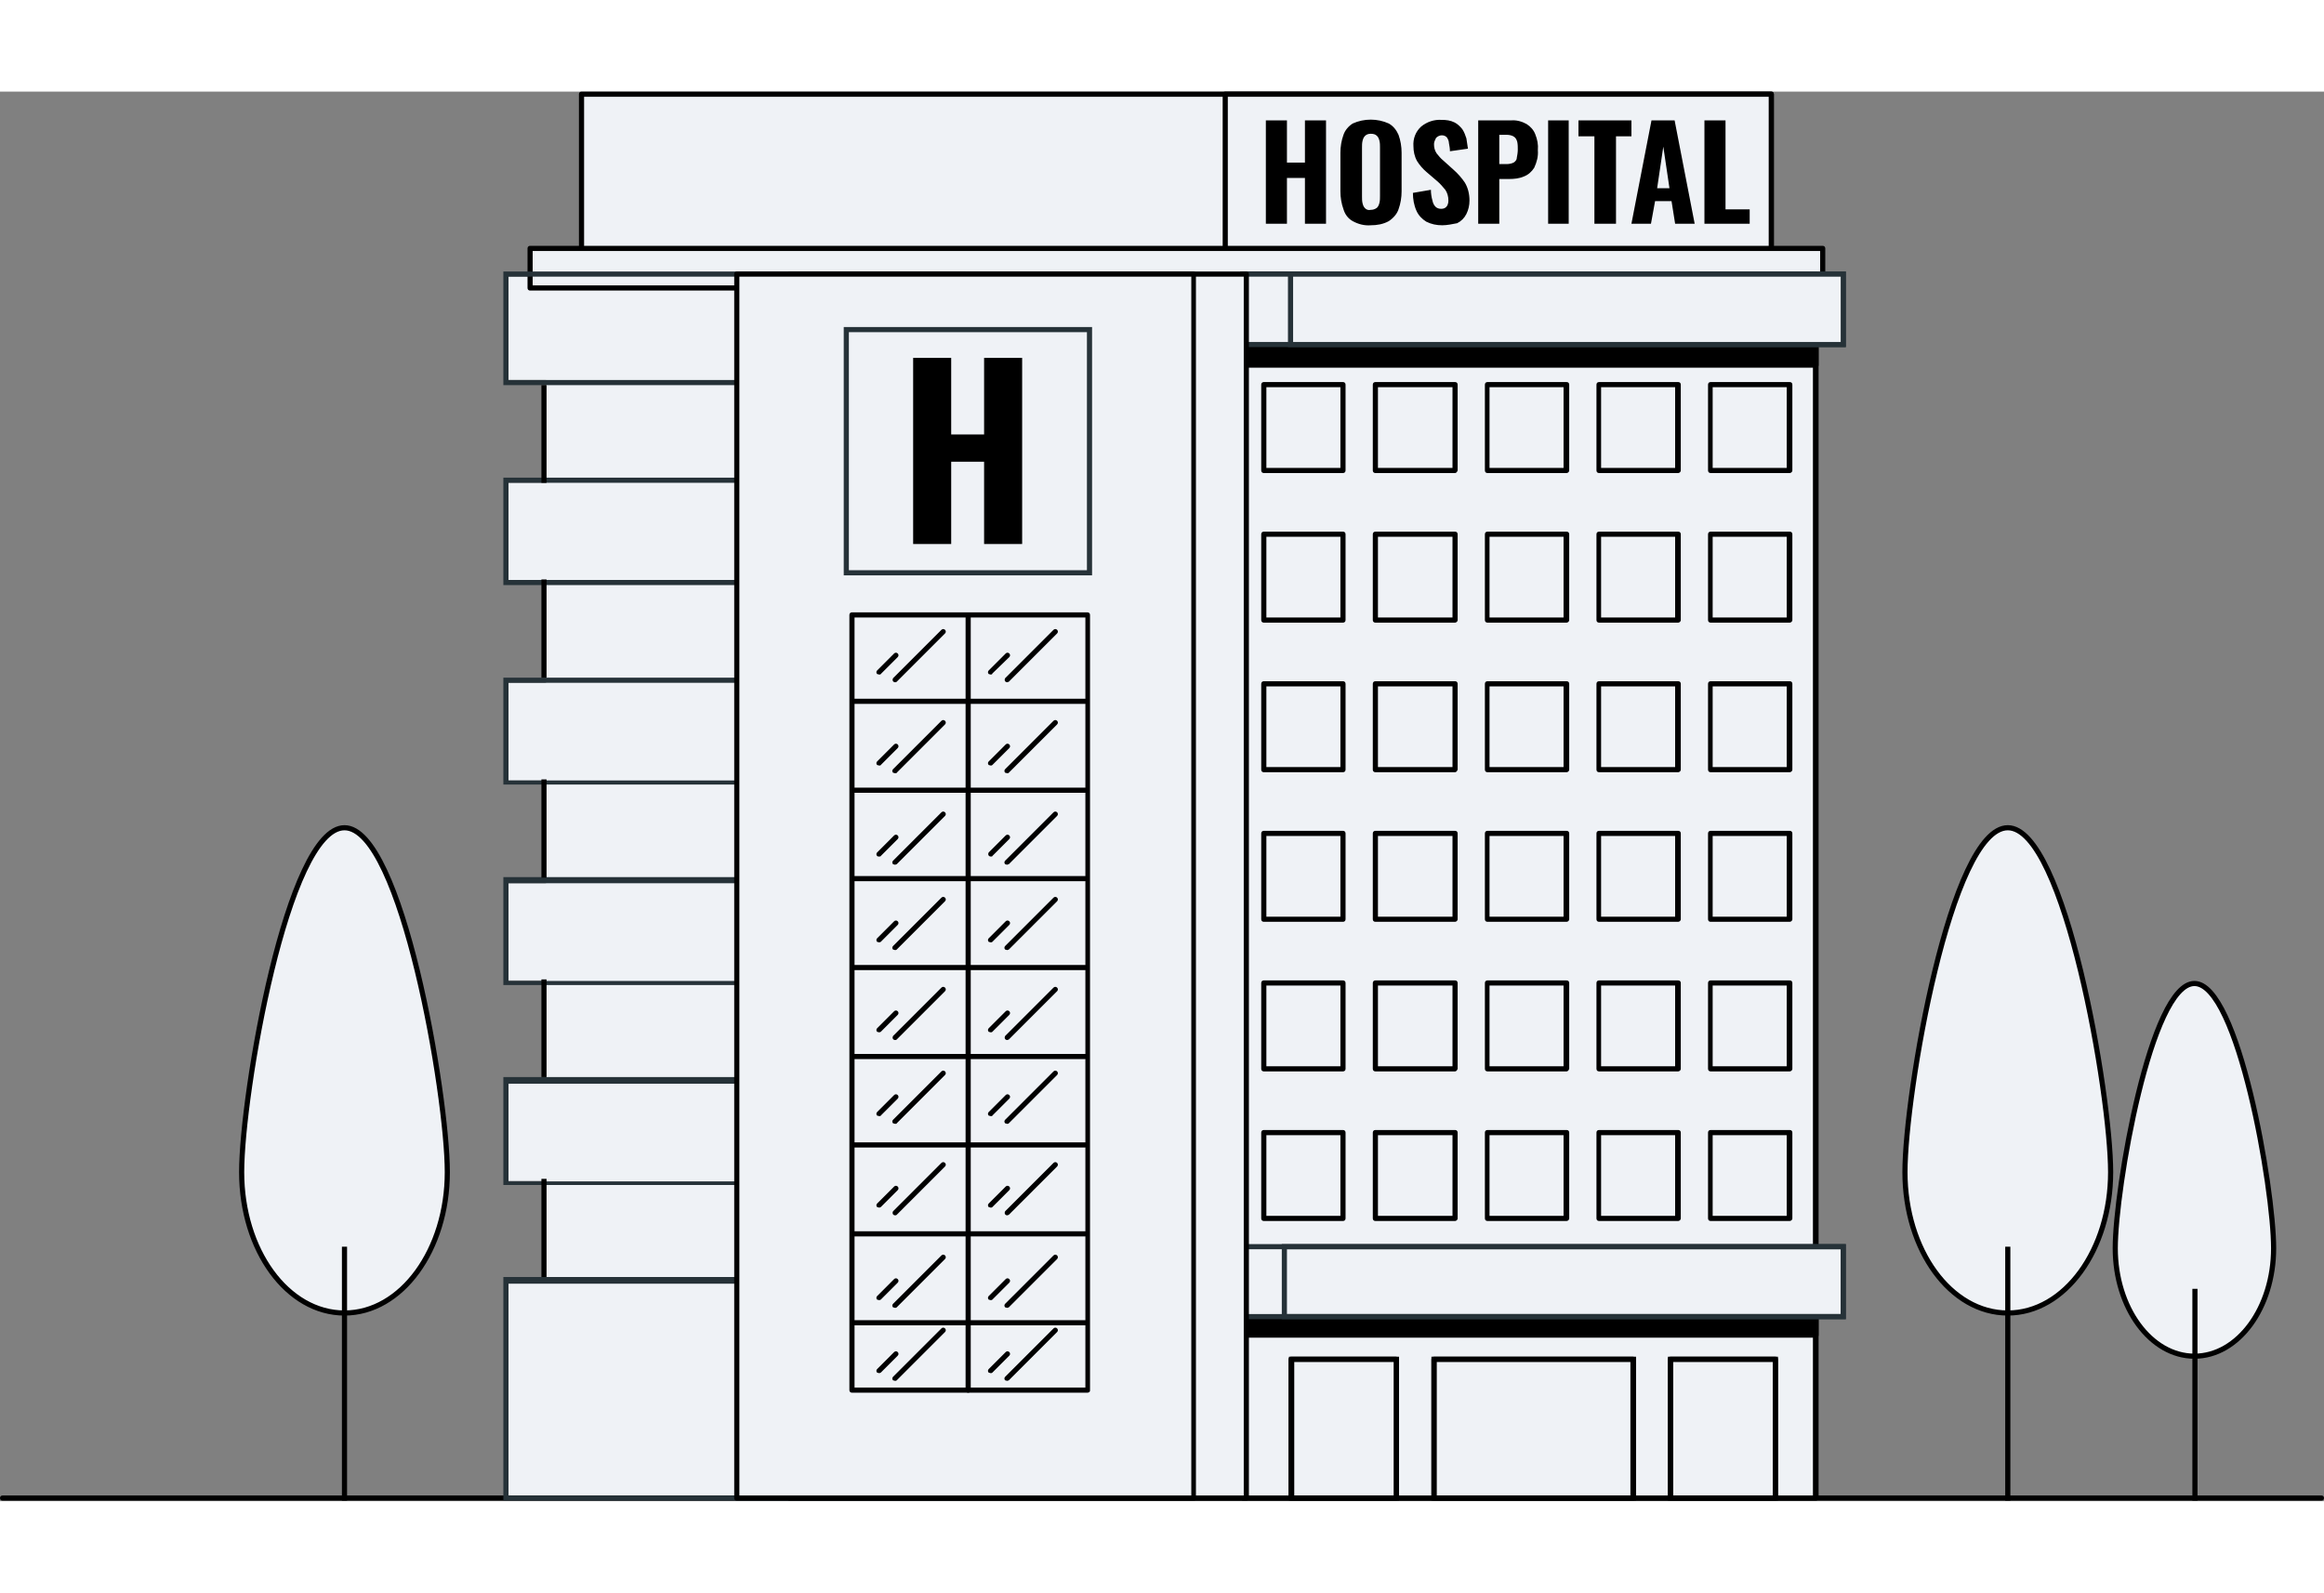
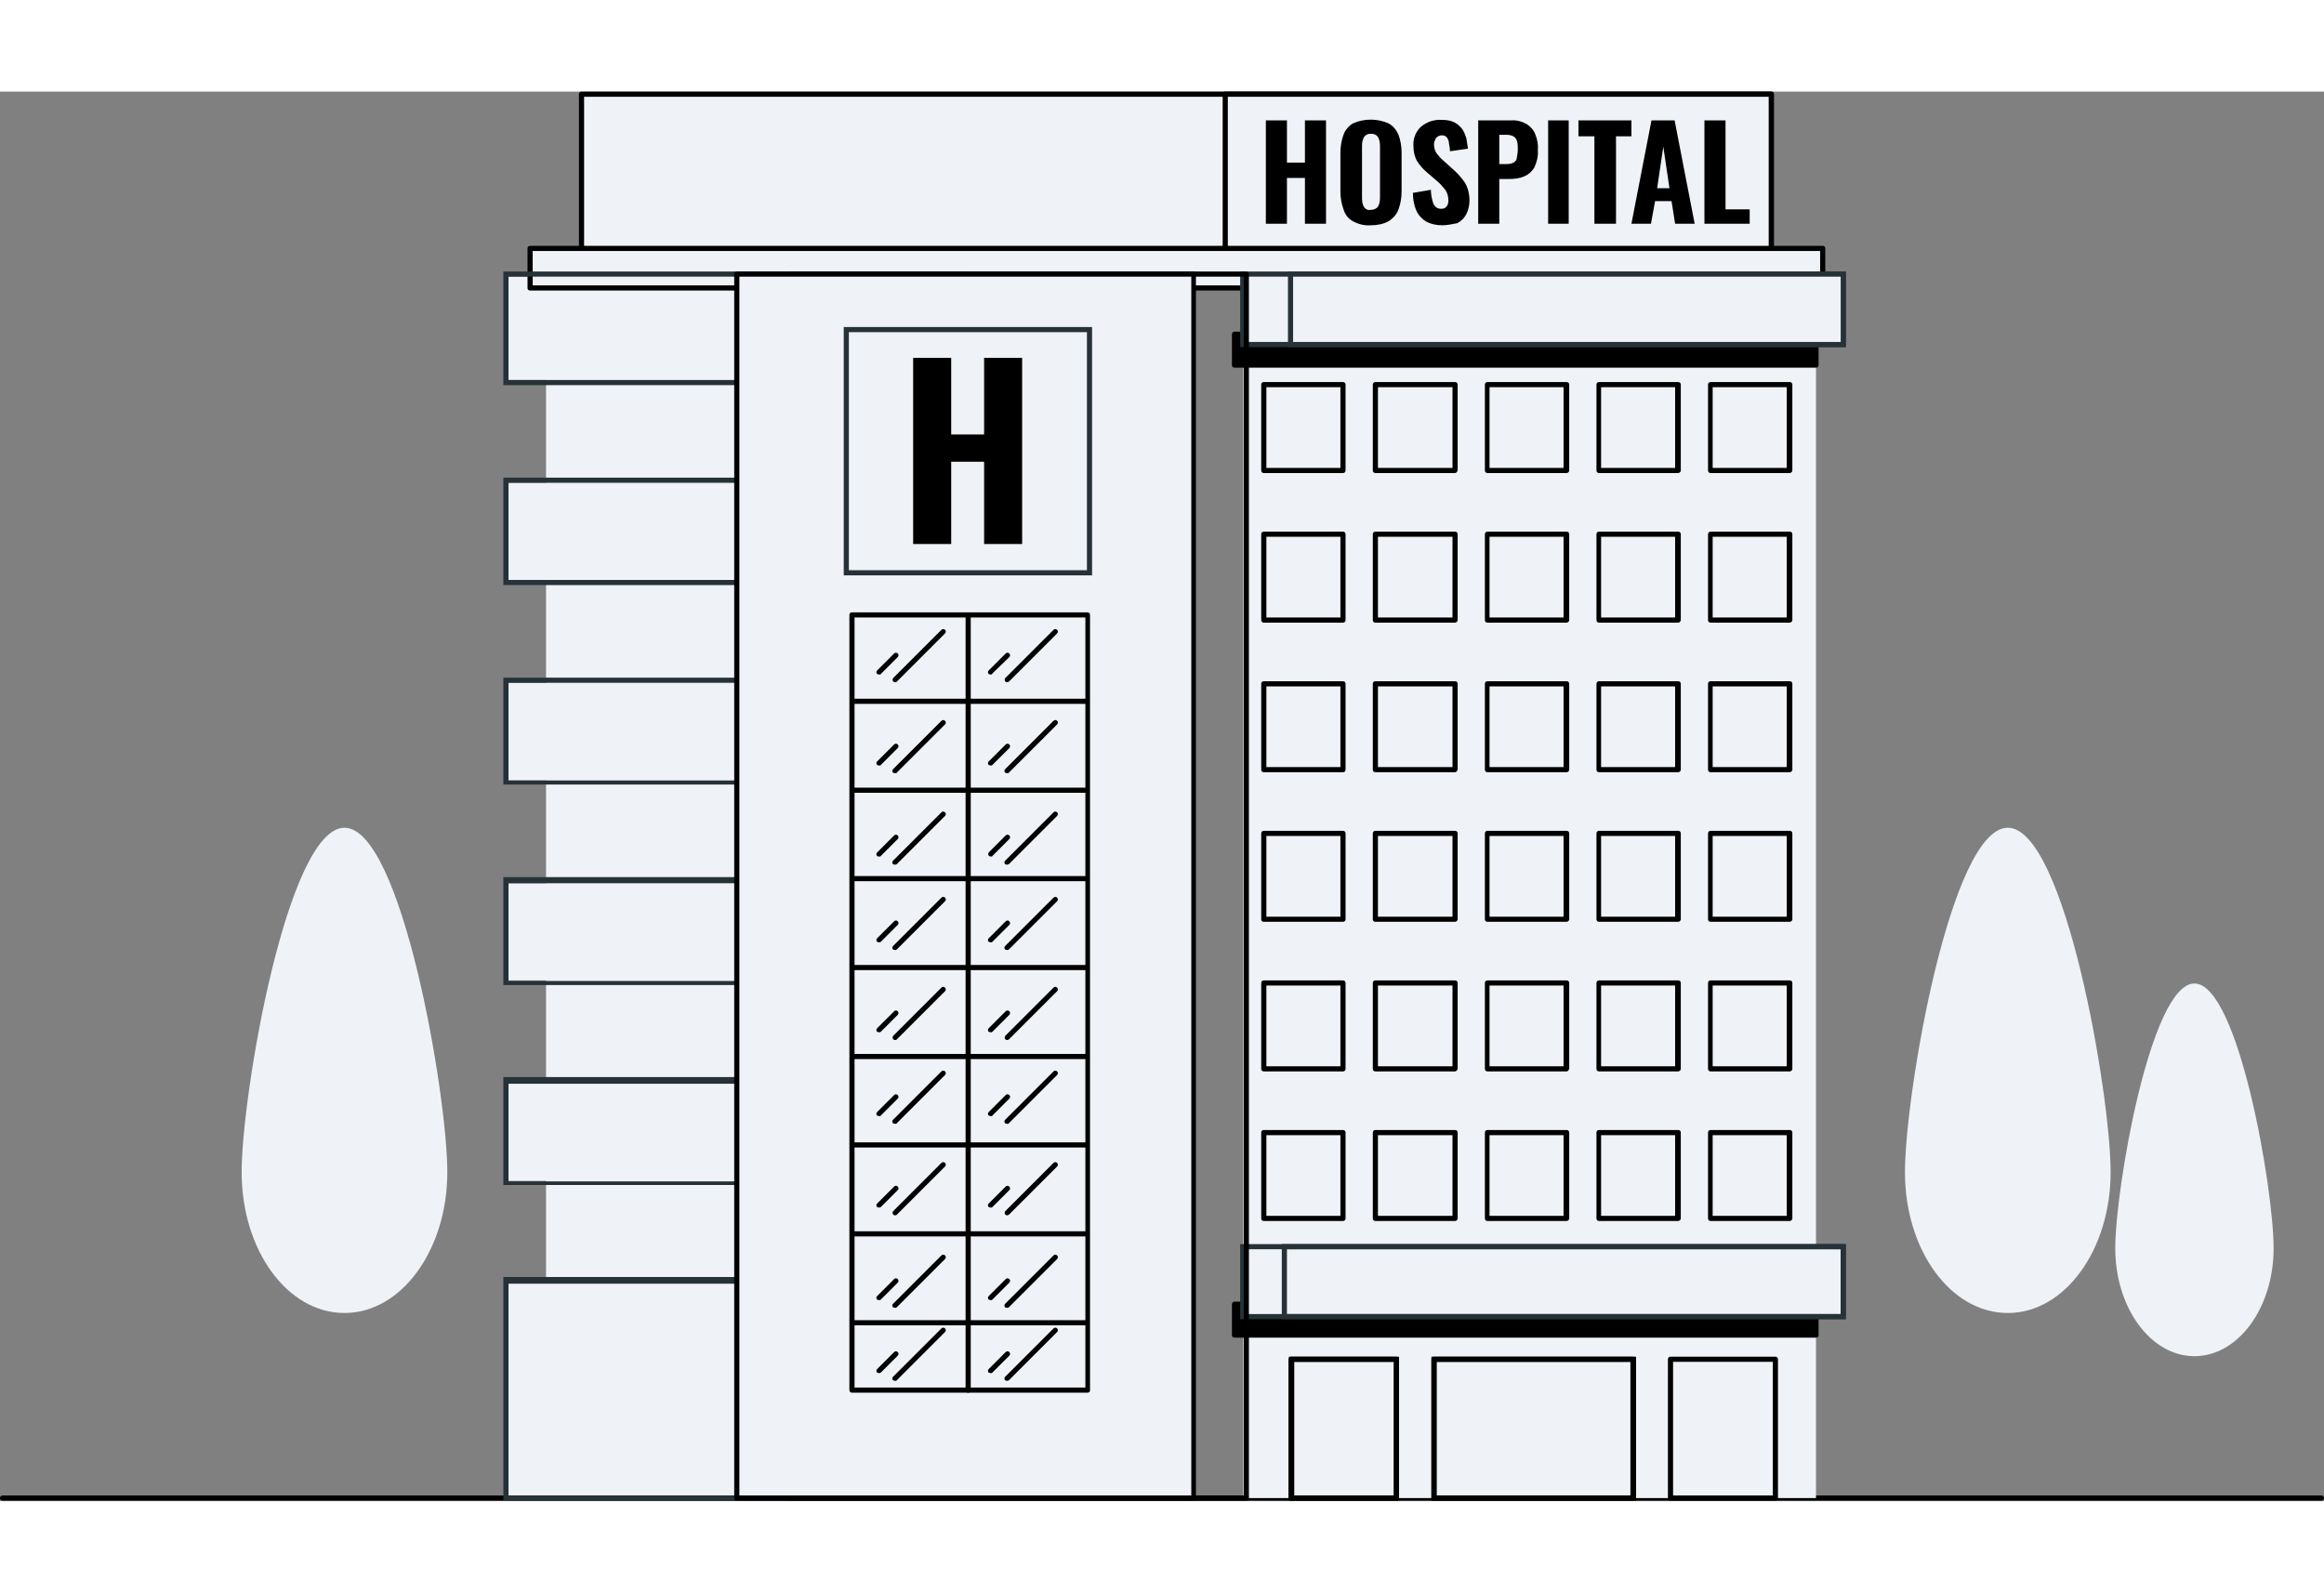
<svg xmlns="http://www.w3.org/2000/svg" version="1.1" id="Capa_1" x="0" y="0" viewBox="0 0 452 274.2" xml:space="preserve" width="400">
  <rect x="0" y="0" width="452" height="274.2" fill="#808080" stroke="none" />
  <style>.st0{fill:#eff2f6}.st1{fill:#263238}.st2{fill:none;stroke:#000;stroke-miterlimit:10}</style>
  <path class="st0" d="M98.9 273.1h87.9V36H98.9v20.1h7.3v20h-7.3V95h7.3v20h-7.3v19h7.3v20h-7.3v18.9h7.3v20h-7.3v19h7.3v19.9h-7.3zM87 210.2c0 15.1-8.9 27.4-20 27.4s-20-12.2-20-27.4 8.9-67 20-67 20 51.9 20 67zM410.5 210.2c0 15.1-8.9 27.4-20 27.4s-20-12.2-20-27.4 8.9-67 20-67 20 51.9 20 67zM442.2 225c0 11.6-6.9 21-15.4 21s-15.4-9.4-15.4-21 6.9-51.5 15.4-51.5 15.4 39.8 15.4 51.5z" />
  <path d="M451.5 274.1H.5c-.3 0-.5-.2-.5-.5s.2-.5.5-.5h451c.3 0 .5.2.5.5s-.2.5-.5.5z" />
  <path class="st0" d="M113.1.5h231.4v33.2H113.1z" />
  <path d="M344.5 34.2H113.1c-.3 0-.5-.2-.5-.5V.5c0-.3.2-.5.5-.5h231.4c.3 0 .5.2.5.5v33.2c0 .3-.2.5-.5.5zm-230.9-1H344V1H113.6v32.2z" />
  <path class="st0" d="M238.3.5h106.2v33.2H238.3z" />
  <path d="M344.5 34.2H238.3c-.3 0-.5-.2-.5-.5V.5c0-.3.2-.5.5-.5h106.2c.3 0 .5.2.5.5v33.2c0 .3-.2.5-.5.5zm-105.7-1H344V1H238.8v32.2z" />
  <path class="st0" d="M103.1 30.5h251.4v7.7H103.1z" />
  <path d="M354.5 38.7H103.1c-.3 0-.5-.2-.5-.5v-7.7c0-.3.2-.5.5-.5h251.4c.3 0 .5.2.5.5v7.7c0 .3-.2.5-.5.5zm-250.9-1H354V31H103.6v6.7z" />
  <path class="st0" d="M241.8 35.5h111.4v238.1H241.8z" />
-   <path d="M353.2 274.1H241.8c-.3 0-.5-.2-.5-.5V35.5c0-.3.2-.5.5-.5h111.4c.3 0 .5.2.5.5v238.1c0 .3-.3.5-.5.5zm-111-1h110.4V36H242.2v237.1z" />
  <path d="M240.1 47.2h113.1v5.9H240.1z" />
  <path d="M353.2 53.7H240.1c-.3 0-.5-.2-.5-.5v-6c0-.3.2-.5.5-.5h113.1c.3 0 .5.2.5.5v6c0 .3-.2.5-.5.5zm-112.7-1h112.1v-5h-112l-.1 5zM240.1 235.9h113.1v6H240.1z" />
  <path d="M353.2 242.4H240.1c-.3 0-.5-.2-.5-.5v-6c0-.3.2-.5.5-.5h113.1c.3 0 .5.2.5.5v6c0 .3-.2.5-.5.5zm-112.7-1h112.1v-5h-112l-.1 5z" />
  <path class="st0" d="M241.8 35.5h116.8v13.6H241.8z" />
  <path class="st1" d="M359 49.7H241.2V35H359v14.7zm-116.7-1H358V36H242.2l.1 12.7z" />
  <path class="st0" d="M251 35.5h107.5v13.6H251z" />
  <path class="st1" d="M359 49.7H250.5V35H359v14.7zm-107.5-1H358V36H251.5v12.7z" />
  <path class="st0" d="M241.8 224.7h116.8v13.6H241.8z" />
  <path class="st1" d="M359 238.8H241.2v-14.6H359v14.6zm-116.7-1H358v-12.6H242.2l.1 12.6z" />
  <path class="st1" d="M359 238.8H249.3v-14.6H359v14.6zm-108.7-1H358v-12.6H250.3v12.6zM187.8 274.1H97.9v-43.5h53.3v-17.9H97.9v-21h53.3v-17.9H97.9v-21h53.3v-18H97.9V114h53.3V96H97.9V75.1h53.3v-18H97.9V35h89.9v239.1zm-88.9-1h87.8V36H98.9v20.1h53.3v20H98.9V95h53.3v20H98.9v19h53.3v20H98.9v19h53.3v20H98.9v19h53.3v19.9H98.9v41.2z" />
-   <path class="st0" d="M153.5 35.5h88.8v238.1h-88.8z" />
  <path d="M242.4 274.1h-88.8c-.3 0-.5-.2-.5-.5V35.5c0-.3.2-.5.5-.5h88.8c.3 0 .5.2.5.5v238.1c0 .3-.3.5-.5.5zm-88.4-1h87.9V36h-87.8l-.1 237.1z" />
  <path class="st0" d="M143.3 35.5h88.8v238.1h-88.8z" />
  <path d="M232.2 274.1h-88.9c-.3 0-.5-.2-.5-.5V35.5c0-.3.2-.5.5-.5h88.8c.3 0 .5.2.5.5v238.1c.1.3-.1.5-.4.5zm-88.4-1h87.9V36h-87.9v237.1z" />
  <path class="st0" d="M164.6 46.3h47.3v47.3h-47.3z" />
  <path class="st1" d="M212.4 94.1h-48.3V45.8h48.3v48.3zm-47.3-1h46.3V46.8h-46.3v46.3z" />
  <path d="M261.2 74.2h-15.4c-.3 0-.5-.2-.5-.5V57c0-.3.2-.5.5-.5h15.4c.3 0 .5.2.5.5v16.7c0 .3-.2.5-.5.5zm-14.9-1h14.4V57.5h-14.4v15.7zM283 74.2h-15.5c-.3 0-.5-.2-.5-.5V57c0-.3.2-.5.5-.5H283c.3 0 .5.2.5.5v16.7c-.1.3-.3.5-.5.5zm-15-1h14.5V57.5H268v15.7zM304.7 74.2h-15.4c-.3 0-.5-.2-.5-.5V57c0-.3.2-.5.5-.5h15.4c.3 0 .5.2.5.5v16.7c0 .3-.3.5-.5.5zm-15-1h14.4V57.5h-14.4v15.7zM326.4 74.2H311c-.3 0-.5-.2-.5-.5V57c0-.3.2-.5.5-.5h15.4c.3 0 .5.2.5.5v16.7c0 .3-.3.5-.5.5zm-15-1h14.4V57.5h-14.4v15.7zM348.1 74.2h-15.4c-.3 0-.5-.2-.5-.5V57c0-.3.2-.5.5-.5h15.4c.3 0 .5.2.5.5v16.7c0 .3-.3.5-.5.5zm-15-1h14.4V57.5h-14.4v15.7zM261.2 103.3h-15.4c-.3 0-.5-.2-.5-.5V86.1c0-.3.2-.5.5-.5h15.4c.3 0 .5.2.5.5v16.7c0 .3-.2.5-.5.5zm-14.9-1h14.4V86.6h-14.4v15.7zM283 103.3h-15.5c-.3 0-.5-.2-.5-.5V86.1c0-.3.2-.5.5-.5H283c.3 0 .5.2.5.5v16.7c0 .3-.3.5-.5.5zm-15-1h14.5V86.6H268v15.7zM304.7 103.3h-15.4c-.3 0-.5-.2-.5-.5V86.1c0-.3.2-.5.5-.5h15.4c.3 0 .5.2.5.5v16.7c0 .3-.3.5-.5.5zm-15-1h14.4V86.6h-14.4v15.7zM326.4 103.3H311c-.3 0-.5-.2-.5-.5V86.1c0-.3.2-.5.5-.5h15.4c.3 0 .5.2.5.5v16.7c0 .3-.3.5-.5.5zm-15-1h14.4V86.6h-14.4v15.7zM348.1 103.3h-15.4c-.3 0-.5-.2-.5-.5V86.1c0-.3.2-.5.5-.5h15.4c.3 0 .5.2.5.5v16.7c0 .3-.3.5-.5.5zm-15-1h14.4V86.6h-14.4v15.7zM261.2 132.4h-15.4c-.3 0-.5-.2-.5-.5v-16.7c0-.3.2-.5.5-.5h15.4c.3 0 .5.2.5.5v16.7c0 .3-.2.5-.5.5zm-14.9-1h14.4v-15.7h-14.4v15.7zM283 132.4h-15.5c-.3 0-.5-.2-.5-.5v-16.7c0-.3.2-.5.5-.5H283c.3 0 .5.2.5.5v16.7c-.1.3-.3.5-.5.5zm-15-1h14.5v-15.7H268v15.7zM304.7 132.4h-15.4c-.3 0-.5-.2-.5-.5v-16.7c0-.3.2-.5.5-.5h15.4c.3 0 .5.2.5.5v16.7c0 .3-.3.5-.5.5zm-15-1h14.4v-15.7h-14.4v15.7zM326.4 132.4H311c-.3 0-.5-.2-.5-.5v-16.7c0-.3.2-.5.5-.5h15.4c.3 0 .5.2.5.5v16.7c0 .3-.3.5-.5.5zm-15-1h14.4v-15.7h-14.4v15.7zM348.1 132.4h-15.4c-.3 0-.5-.2-.5-.5v-16.7c0-.3.2-.5.5-.5h15.4c.3 0 .5.2.5.5v16.7c0 .3-.3.5-.5.5zm-15-1h14.4v-15.7h-14.4v15.7zM261.2 161.5h-15.4c-.3 0-.5-.2-.5-.5v-16.7c0-.3.2-.5.5-.5h15.4c.3 0 .5.2.5.5V161c0 .3-.2.5-.5.5zm-14.9-1h14.4v-15.7h-14.4v15.7zM283 161.5h-15.5c-.3 0-.5-.2-.5-.5v-16.7c0-.3.2-.5.5-.5H283c.3 0 .5.2.5.5V161c0 .3-.3.5-.5.5zm-15-1h14.5v-15.7H268v15.7zM304.7 161.5h-15.4c-.3 0-.5-.2-.5-.5v-16.7c0-.3.2-.5.5-.5h15.4c.3 0 .5.2.5.5V161c0 .3-.3.5-.5.5zm-15-1h14.4v-15.7h-14.4v15.7zM326.4 161.5H311c-.3 0-.5-.2-.5-.5v-16.7c0-.3.2-.5.5-.5h15.4c.3 0 .5.2.5.5V161c0 .3-.3.5-.5.5zm-15-1h14.4v-15.7h-14.4v15.7zM348.1 161.5h-15.4c-.3 0-.5-.2-.5-.5v-16.7c0-.3.2-.5.5-.5h15.4c.3 0 .5.2.5.5V161c0 .3-.3.5-.5.5zm-15-1h14.4v-15.7h-14.4v15.7zM261.2 190.6h-15.4c-.3 0-.5-.2-.5-.5v-16.7c0-.3.2-.5.5-.5h15.4c.3 0 .5.2.5.5v16.7c0 .3-.2.5-.5.5zm-14.9-1h14.4v-15.7h-14.4v15.7zM283 190.6h-15.5c-.3 0-.5-.2-.5-.5v-16.7c0-.3.2-.5.5-.5H283c.3 0 .5.2.5.5v16.7c-.1.3-.3.5-.5.5zm-15-1h14.5v-15.7H268v15.7zM304.7 190.6h-15.4c-.3 0-.5-.2-.5-.5v-16.7c0-.3.2-.5.5-.5h15.4c.3 0 .5.2.5.5v16.7c-.1.3-.3.5-.5.5zm-15-1h14.4v-15.7h-14.4v15.7zM326.4 190.6H311c-.3 0-.5-.2-.5-.5v-16.7c0-.3.2-.5.5-.5h15.4c.3 0 .5.2.5.5v16.7c0 .3-.3.5-.5.5zm-15-1h14.4v-15.7h-14.4v15.7zM348.1 190.6h-15.4c-.3 0-.5-.2-.5-.5v-16.7c0-.3.2-.5.5-.5h15.4c.3 0 .5.2.5.5v16.7c0 .3-.3.5-.5.5zm-15-1h14.4v-15.7h-14.4v15.7zM261.2 219.7h-15.4c-.3 0-.5-.2-.5-.5v-16.7c0-.3.2-.5.5-.5h15.4c.3 0 .5.2.5.5v16.7c0 .3-.2.5-.5.5zm-.5-16.7h-14.4v15.7h14.4M283 219.7h-15.5c-.3 0-.5-.2-.5-.5v-16.7c0-.3.2-.5.5-.5H283c.3 0 .5.2.5.5v16.7c0 .3-.3.5-.5.5zm-15-1h14.5V203H268v15.7zM304.7 219.7h-15.4c-.3 0-.5-.2-.5-.5v-16.7c0-.3.2-.5.5-.5h15.4c.3 0 .5.2.5.5v16.7c0 .3-.3.5-.5.5zm-15-1h14.4V203h-14.4v15.7zM326.4 219.7H311c-.3 0-.5-.2-.5-.5v-16.7c0-.3.2-.5.5-.5h15.4c.3 0 .5.2.5.5v16.7c0 .3-.3.5-.5.5zm-15-1h14.4V203h-14.4v15.7zM348.1 219.7h-15.4c-.3 0-.5-.2-.5-.5v-16.7c0-.3.2-.5.5-.5h15.4c.3 0 .5.2.5.5v16.7c0 .3-.3.5-.5.5zm-15-1h14.4V203h-14.4v15.7z" />
  <path class="st2" d="M251.2 246.6h20.4v27h-20.4z" />
  <path d="M271.5 274.1h-20.4c-.3 0-.5-.2-.5-.5v-27c0-.3.2-.5.5-.5h20.4c.3 0 .5.2.5.5v27c0 .3-.2.5-.5.5zm-19.8-1h19.4v-26h-19.4v26z" />
-   <path class="st2" d="M324.9 246.6h20.4v27h-20.4z" />
  <path d="M345.3 274.1h-20.4c-.3 0-.5-.2-.5-.5v-27c0-.3.2-.5.5-.5h20.4c.3 0 .5.2.5.5v27c0 .3-.3.5-.5.5zm-19.9-1h19.4v-26h-19.4v26z" />
  <path class="st2" d="M278.9 246.6h38.8v27h-38.8z" />
  <path d="M317.6 274.1h-38.7c-.3 0-.5-.2-.5-.5v-27c0-.3.2-.5.5-.5h38.7c.3 0 .5.2.5.5v27c0 .3-.2.5-.5.5zm-38.2-1h37.7v-26h-37.7v26zM177.6 88V51.8h7.4v14.9h6.4V51.8h7.4V88h-7.4V72H185v16h-7.4z" />
  <path class="st0" d="M165.7 101.8h45.8v150.9h-45.8z" />
  <path d="M211.5 253.1h-45.8c-.3 0-.5-.2-.5-.5V101.8c0-.3.2-.5.5-.5h45.8c.3 0 .5.2.5.5v150.9c0 .2-.2.4-.5.4zm-45.3-1h44.9V102.3h-44.9v149.8z" />
  <path d="M188.3 253.1c-.3 0-.5-.2-.5-.5V102.2c0-.3.2-.5.5-.5s.5.2.5.5v150.4c0 .3-.2.5-.5.5z" />
  <path d="M211.1 119.1h-45.2c-.3 0-.5-.2-.5-.5s.2-.5.5-.5h45.2c.3 0 .5.2.5.5s-.3.5-.5.5zM211.1 136.4h-45.2c-.3 0-.5-.2-.5-.5s.2-.5.5-.5h45.2c.3 0 .5.2.5.5s-.3.5-.5.5zM211.1 153.6h-45.2c-.3 0-.5-.2-.5-.5s.2-.5.5-.5h45.2c.3 0 .5.2.5.5s-.3.5-.5.5zM211.1 170.9h-45.2c-.3 0-.5-.2-.5-.5s.2-.5.5-.5h45.2c.3 0 .5.2.5.5s-.3.5-.5.5zM211.1 188.2h-45.2c-.3 0-.5-.2-.5-.5s.2-.5.5-.5h45.2c.3 0 .5.2.5.5s-.3.5-.5.5zM211.1 205.4h-45.2c-.3 0-.5-.2-.5-.5s.2-.5.5-.5h45.2c.3 0 .5.2.5.5s-.3.5-.5.5zM211.1 222.7h-45.2c-.3 0-.5-.2-.5-.5s.2-.5.5-.5h45.2c.3 0 .5.2.5.5s-.3.5-.5.5zM211.1 240h-45.2c-.3 0-.5-.2-.5-.5s.2-.5.5-.5h45.2c.3 0 .5.2.5.5s-.3.5-.5.5zM174.1 114.9c-.3 0-.5-.2-.5-.5 0-.1.1-.3.1-.3l9.4-9.4c.2-.2.5-.2.7 0 .2.2.2.5 0 .7l-9.4 9.4s-.1.1-.3.1zM171 113.4c-.1 0-.3-.1-.4-.1-.2-.2-.2-.5 0-.7l3.3-3.3c.2-.2.5-.2.7 0 .2.2.2.5 0 .7l-3.3 3.3c0 .1-.2.1-.3.1zM174.1 132.6c-.1 0-.3-.1-.4-.1-.2-.2-.2-.5 0-.7l9.4-9.4c.2-.2.5-.2.7 0 .2.2.2.5 0 .7l-9.4 9.4c0 .1-.1.1-.3.1zM171 131.1c-.1 0-.3-.1-.4-.1-.2-.2-.2-.5 0-.7l3.3-3.3c.2-.2.5-.2.7 0 .2.2.2.5 0 .7l-3.3 3.3c0 .1-.2.1-.3.1zM174.1 150.4c-.1 0-.3-.1-.4-.1-.2-.2-.2-.5 0-.7l9.4-9.4c.2-.2.5-.2.7 0 .2.2.2.5 0 .7l-9.4 9.4s-.1 0-.3.1zM171 148.8c-.1 0-.3 0-.4-.1-.2-.2-.2-.5 0-.7l3.3-3.3c.2-.2.5-.2.7 0 .2.2.2.5 0 .7l-3.3 3.3c0 .1-.2.1-.3.1zM174.1 167c-.1 0-.3-.1-.4-.1-.2-.2-.2-.5 0-.7l9.4-9.4c.2-.2.5-.2.7 0 .2.2.2.5 0 .7l-9.4 9.4s-.1.1-.3.1zM171 165.5c-.1 0-.3-.1-.4-.1-.2-.2-.2-.5 0-.7l3.3-3.3c.2-.2.5-.2.7 0 .2.2.2.5 0 .7l-3.3 3.3s-.2.1-.3.1zM174.1 184.5c-.3 0-.5-.2-.5-.5 0-.1.1-.3.1-.3l9.4-9.4c.2-.2.5-.2.7 0 .2.2.2.5 0 .7l-9.4 9.4s-.1.1-.3.1zM171 183c-.1 0-.3-.1-.4-.1-.2-.2-.2-.5 0-.7l3.3-3.3c.2-.2.5-.2.7 0 .2.2.2.5 0 .7l-3.3 3.3s-.2.1-.3.1zM174.1 200.8c-.1 0-.3-.1-.4-.1-.2-.2-.2-.5 0-.7l9.4-9.4c.2-.2.5-.2.7 0 .2.2.2.5 0 .7l-9.4 9.4c0 .1-.1.1-.3.1zM171 199.3c-.1 0-.3-.1-.4-.1-.2-.2-.2-.5 0-.7l3.3-3.3c.2-.2.5-.2.7 0 .2.2.2.5 0 .7l-3.3 3.3c0 .1-.2.1-.3.1zM174.1 218.6c-.3 0-.5-.2-.5-.5 0-.1.1-.3.1-.3l9.4-9.4c.2-.2.5-.2.7 0 .2.2.2.5 0 .7l-9.4 9.4s-.1.1-.3.1zM171 217.1c-.1 0-.3-.1-.4-.1-.2-.2-.2-.5 0-.7l3.3-3.3c.2-.2.5-.2.7 0 .2.2.2.5 0 .7l-3.3 3.3s-.2.1-.3.1zM174.1 236.6c-.1 0-.3-.1-.4-.1-.2-.2-.2-.5 0-.7l9.4-9.4c.2-.2.5-.2.7 0 .2.2.2.5 0 .7l-9.4 9.4s-.1.1-.3.1zM171 235.1c-.1 0-.3-.1-.4-.1-.2-.2-.2-.5 0-.7l3.3-3.3c.2-.2.5-.2.7 0 .2.2.2.5 0 .7l-3.3 3.3s-.2.1-.3.1zM174.1 250.8c-.1 0-.3-.1-.4-.1-.2-.2-.2-.5 0-.7l9.4-9.4c.2-.2.5-.2.7 0 .2.2.2.5 0 .7l-9.4 9.4s-.1.1-.3.1zM171 249.3c-.1 0-.3-.1-.4-.1-.2-.2-.2-.5 0-.7l3.3-3.3c.2-.2.5-.2.7 0 .2.2.2.5 0 .7l-3.3 3.3s-.2.1-.3.1zM195.9 114.9c-.3 0-.5-.2-.5-.5 0-.1.1-.3.1-.3l9.4-9.4c.2-.2.5-.2.7 0 .2.2.2.5 0 .7l-9.4 9.4c-.1 0-.2.1-.3.1zM192.7 113.4c-.1 0-.3-.1-.4-.1-.2-.2-.2-.5 0-.7l3.3-3.3c.2-.2.5-.2.7 0 .2.2.2.5 0 .7l-3.3 3.2c0 .1-.1.2-.3.2zM195.9 132.6c-.1 0-.3-.1-.4-.1-.2-.2-.2-.5 0-.7l9.4-9.4c.2-.2.5-.2.7 0 .2.2.2.5 0 .7l-9.4 9.4c-.1.1-.2.1-.3.1zM192.7 131.1c-.1 0-.3-.1-.4-.1-.2-.2-.2-.5 0-.7l3.3-3.3c.2-.2.5-.2.7 0 .2.2.2.5 0 .7L193 131s-.1.1-.3.1zM195.9 150.4c-.1 0-.3-.1-.4-.1-.2-.2-.2-.5 0-.7l9.4-9.4c.2-.2.5-.2.7 0 .2.2.2.5 0 .7l-9.4 9.4c-.1 0-.2 0-.3.1zM192.7 148.8c-.3 0-.5-.2-.5-.5 0-.1.1-.3.1-.3l3.3-3.3c.2-.2.5-.2.7 0 .2.2.2.5 0 .7l-3.3 3.3c0 .1-.1.1-.3.1zM195.9 167c-.1 0-.3-.1-.4-.1-.2-.2-.2-.5 0-.7l9.4-9.4c.2-.2.5-.2.7 0 .2.2.2.5 0 .7l-9.4 9.4c-.1 0-.2.1-.3.1zM192.7 165.5c-.1 0-.3-.1-.4-.1-.2-.2-.2-.5 0-.7l3.3-3.3c.2-.2.5-.2.7 0 .2.2.2.5 0 .7l-3.3 3.3s-.1.1-.3.1zM195.9 184.5c-.3 0-.5-.2-.5-.5 0-.1.1-.3.1-.3l9.4-9.4c.2-.2.5-.2.7 0 .2.2.2.5 0 .7l-9.4 9.4c-.1 0-.2.1-.3.1zM192.7 183c-.1 0-.3-.1-.4-.1-.2-.2-.2-.5 0-.7l3.3-3.3c.2-.2.5-.2.7 0 .2.2.2.5 0 .7l-3.3 3.3s-.1.1-.3.1zM195.9 200.8c-.1 0-.3-.1-.4-.1-.2-.2-.2-.5 0-.7l9.4-9.4c.2-.2.5-.2.7 0 .2.2.2.5 0 .7l-9.4 9.4c-.1.1-.2.1-.3.1zM192.7 199.3c-.1 0-.3-.1-.4-.1-.2-.2-.2-.5 0-.7l3.3-3.3c.2-.2.5-.2.7 0 .2.2.2.5 0 .7l-3.3 3.3c0 .1-.1.1-.3.1zM195.9 218.6c-.3 0-.5-.2-.5-.5 0-.1.1-.3.1-.3l9.4-9.4c.2-.2.5-.2.7 0 .2.2.2.5 0 .7l-9.4 9.4c-.1 0-.2.1-.3.1zM192.7 217.1c-.1 0-.3-.1-.4-.1-.2-.2-.2-.5 0-.7l3.3-3.3c.2-.2.5-.2.7 0 .2.2.2.5 0 .7L193 217s-.1.1-.3.1zM195.9 236.6c-.1 0-.3-.1-.4-.1-.2-.2-.2-.5 0-.7l9.4-9.4c.2-.2.5-.2.7 0 .2.2.2.5 0 .7l-9.4 9.4c-.1 0-.2.1-.3.1zM192.7 235.1c-.1 0-.3-.1-.4-.1-.2-.2-.2-.5 0-.7l3.3-3.3c.2-.2.5-.2.7 0 .2.2.2.5 0 .7L193 235s-.1.1-.3.1zM195.9 250.8c-.1 0-.3-.1-.4-.1-.2-.2-.2-.5 0-.7l9.4-9.4c.2-.2.5-.2.7 0 .2.2.2.5 0 .7l-9.4 9.4c-.1 0-.2.1-.3.1zM192.7 249.3c-.1 0-.3-.1-.4-.1-.2-.2-.2-.5 0-.7l3.3-3.3c.2-.2.5-.2.7 0 .2.2.2.5 0 .7l-3.3 3.3s-.1.1-.3.1zM246.2 25.7V5.6h4.1v8.2h3.5V5.6h4.1v20.1h-4.1v-8.9h-3.5v8.9h-4.1zM266.6 26c-1.2.1-2.4-.2-3.5-.8-.9-.5-1.5-1.3-1.8-2.3-.4-1.1-.6-2.3-.6-3.5v-7.5c0-1.2.2-2.4.6-3.5.3-.9 1-1.7 1.8-2.2 2.2-1 4.8-1 7 0 .9.5 1.5 1.3 1.9 2.2.4 1.1.6 2.3.6 3.5v7.5c0 1.2-.2 2.4-.6 3.5-.3.9-1 1.7-1.9 2.3-1.1.6-2.3.8-3.5.8zm0-3c.4 0 .8-.1 1.2-.4.3-.3.4-.6.5-1 .1-.4.1-.9.1-1.3v-9.4c0-.4 0-.9-.1-1.3s-.2-.7-.5-1c-.3-.3-.7-.4-1.2-.4-.4 0-.8.1-1.1.4-.3.3-.4.6-.5 1-.1.4-.1.9-.1 1.3v9.5c0 .4 0 .9.1 1.3s.2.7.5 1c.3.3.7.4 1.1.3zM280.5 26c-1.1 0-2.1-.2-3.1-.7-.8-.5-1.5-1.2-1.9-2.1-.5-1.1-.7-2.3-.7-3.5l3.5-.6c0 .7.1 1.4.3 2.1.1.5.3.9.6 1.2.3.3.7.4 1.1.4.4 0 .8-.1 1.1-.5.2-.3.3-.7.3-1.1 0-.8-.2-1.5-.6-2.1-.5-.6-1-1.2-1.6-1.7l-2.1-1.8c-.7-.6-1.3-1.3-1.8-2.1-.5-.9-.7-1.9-.7-2.9-.1-1.4.4-2.8 1.5-3.8 1.1-.9 2.5-1.4 4-1.3.9 0 1.7.1 2.5.5.6.3 1.1.8 1.5 1.3.4.6.6 1.2.8 1.8.1.7.2 1.3.3 2l-3.5.5c0-.5-.1-1.1-.2-1.6 0-.4-.2-.8-.4-1.1-.3-.3-.6-.4-1-.4s-.8.2-1.1.5c-.2.4-.4.8-.4 1.2 0 .6.1 1.2.5 1.8.4.5.8 1 1.3 1.4l2 1.8c.8.7 1.6 1.6 2.2 2.5.6 1 .9 2.2.9 3.5 0 .9-.2 1.8-.6 2.6-.4.8-1 1.4-1.8 1.8-1 .2-2 .4-2.9.4zM287.5 25.7V5.6h6.4c1-.1 2.1.2 3 .7.8.5 1.4 1.2 1.7 2 .4 1 .6 2 .5 3.1.1 1.2-.2 2.3-.7 3.4-.5.8-1.2 1.4-2 1.7-.9.4-1.9.5-2.9.5h-1.9v8.7h-4.1zm4.1-11.6h1.4c.5 0 1-.1 1.4-.3.3-.2.6-.5.6-.9.1-.5.2-1.1.2-1.6s0-1-.1-1.5c-.1-.4-.3-.8-.6-1-.4-.3-1-.4-1.5-.4h-1.4v5.7zM301.1 25.7V5.6h4v20.1h-4zM310.1 25.7v-17H307V5.6h10.3v3.1h-3v17h-4.2zM317.3 25.7l3.9-20.1h4.5l3.9 20.1h-3.8l-.7-4.4h-3.2l-.8 4.4h-3.8zm5-6.9h2.4l-1.2-8.1-1.2 8.1zM331.5 25.7V5.6h4.1v17.3h4.7v2.8h-8.8z" />
-   <path class="st2" d="M87 210.2c0 15.1-8.9 27.4-20 27.4s-20-12.2-20-27.4 8.9-67 20-67 20 51.9 20 67zM410.5 210.2c0 15.1-8.9 27.4-20 27.4s-20-12.2-20-27.4 8.9-67 20-67 20 51.9 20 67zM442.2 225c0 11.6-6.9 21-15.4 21s-15.4-9.4-15.4-21 6.9-51.5 15.4-51.5 15.4 39.8 15.4 51.5zM105.8 57.1v19M105.8 94.9V114M105.8 133.8v19.1M105.8 172.7v19M105.8 211.5v19.1M426.9 232.9v41.2M390.5 224.7v49.4M67 224.7v49.4" />
</svg>